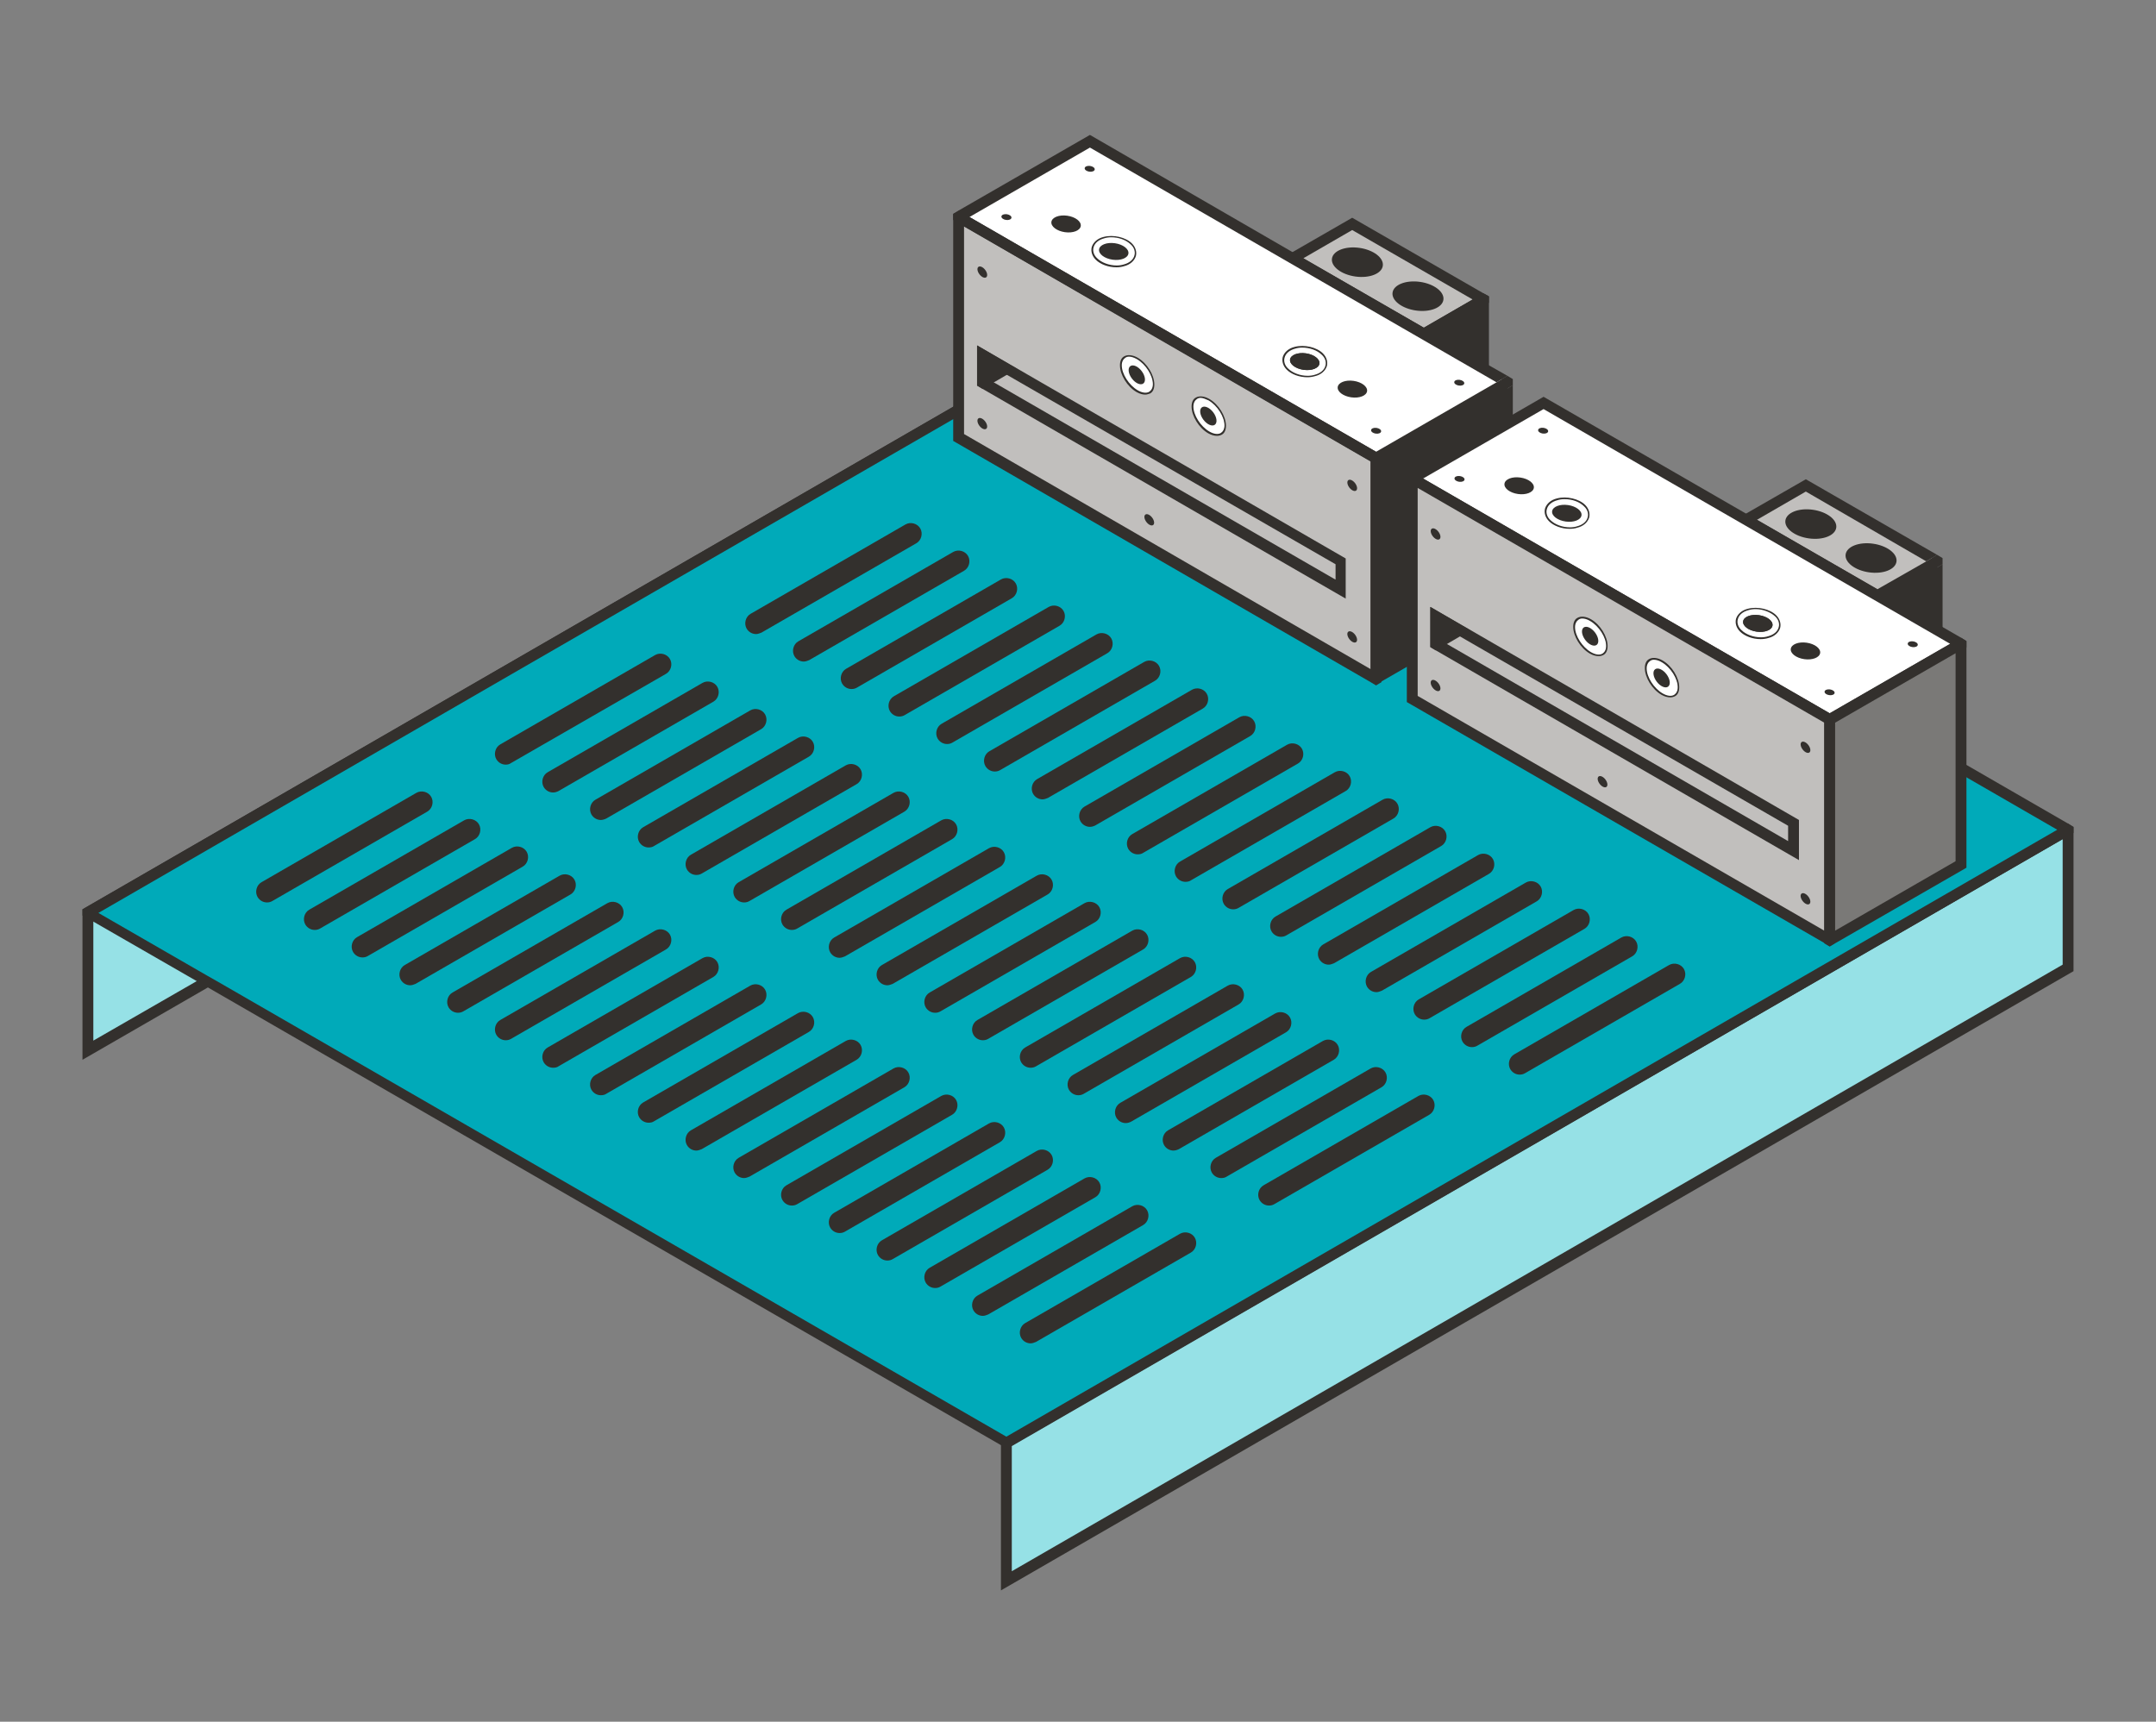
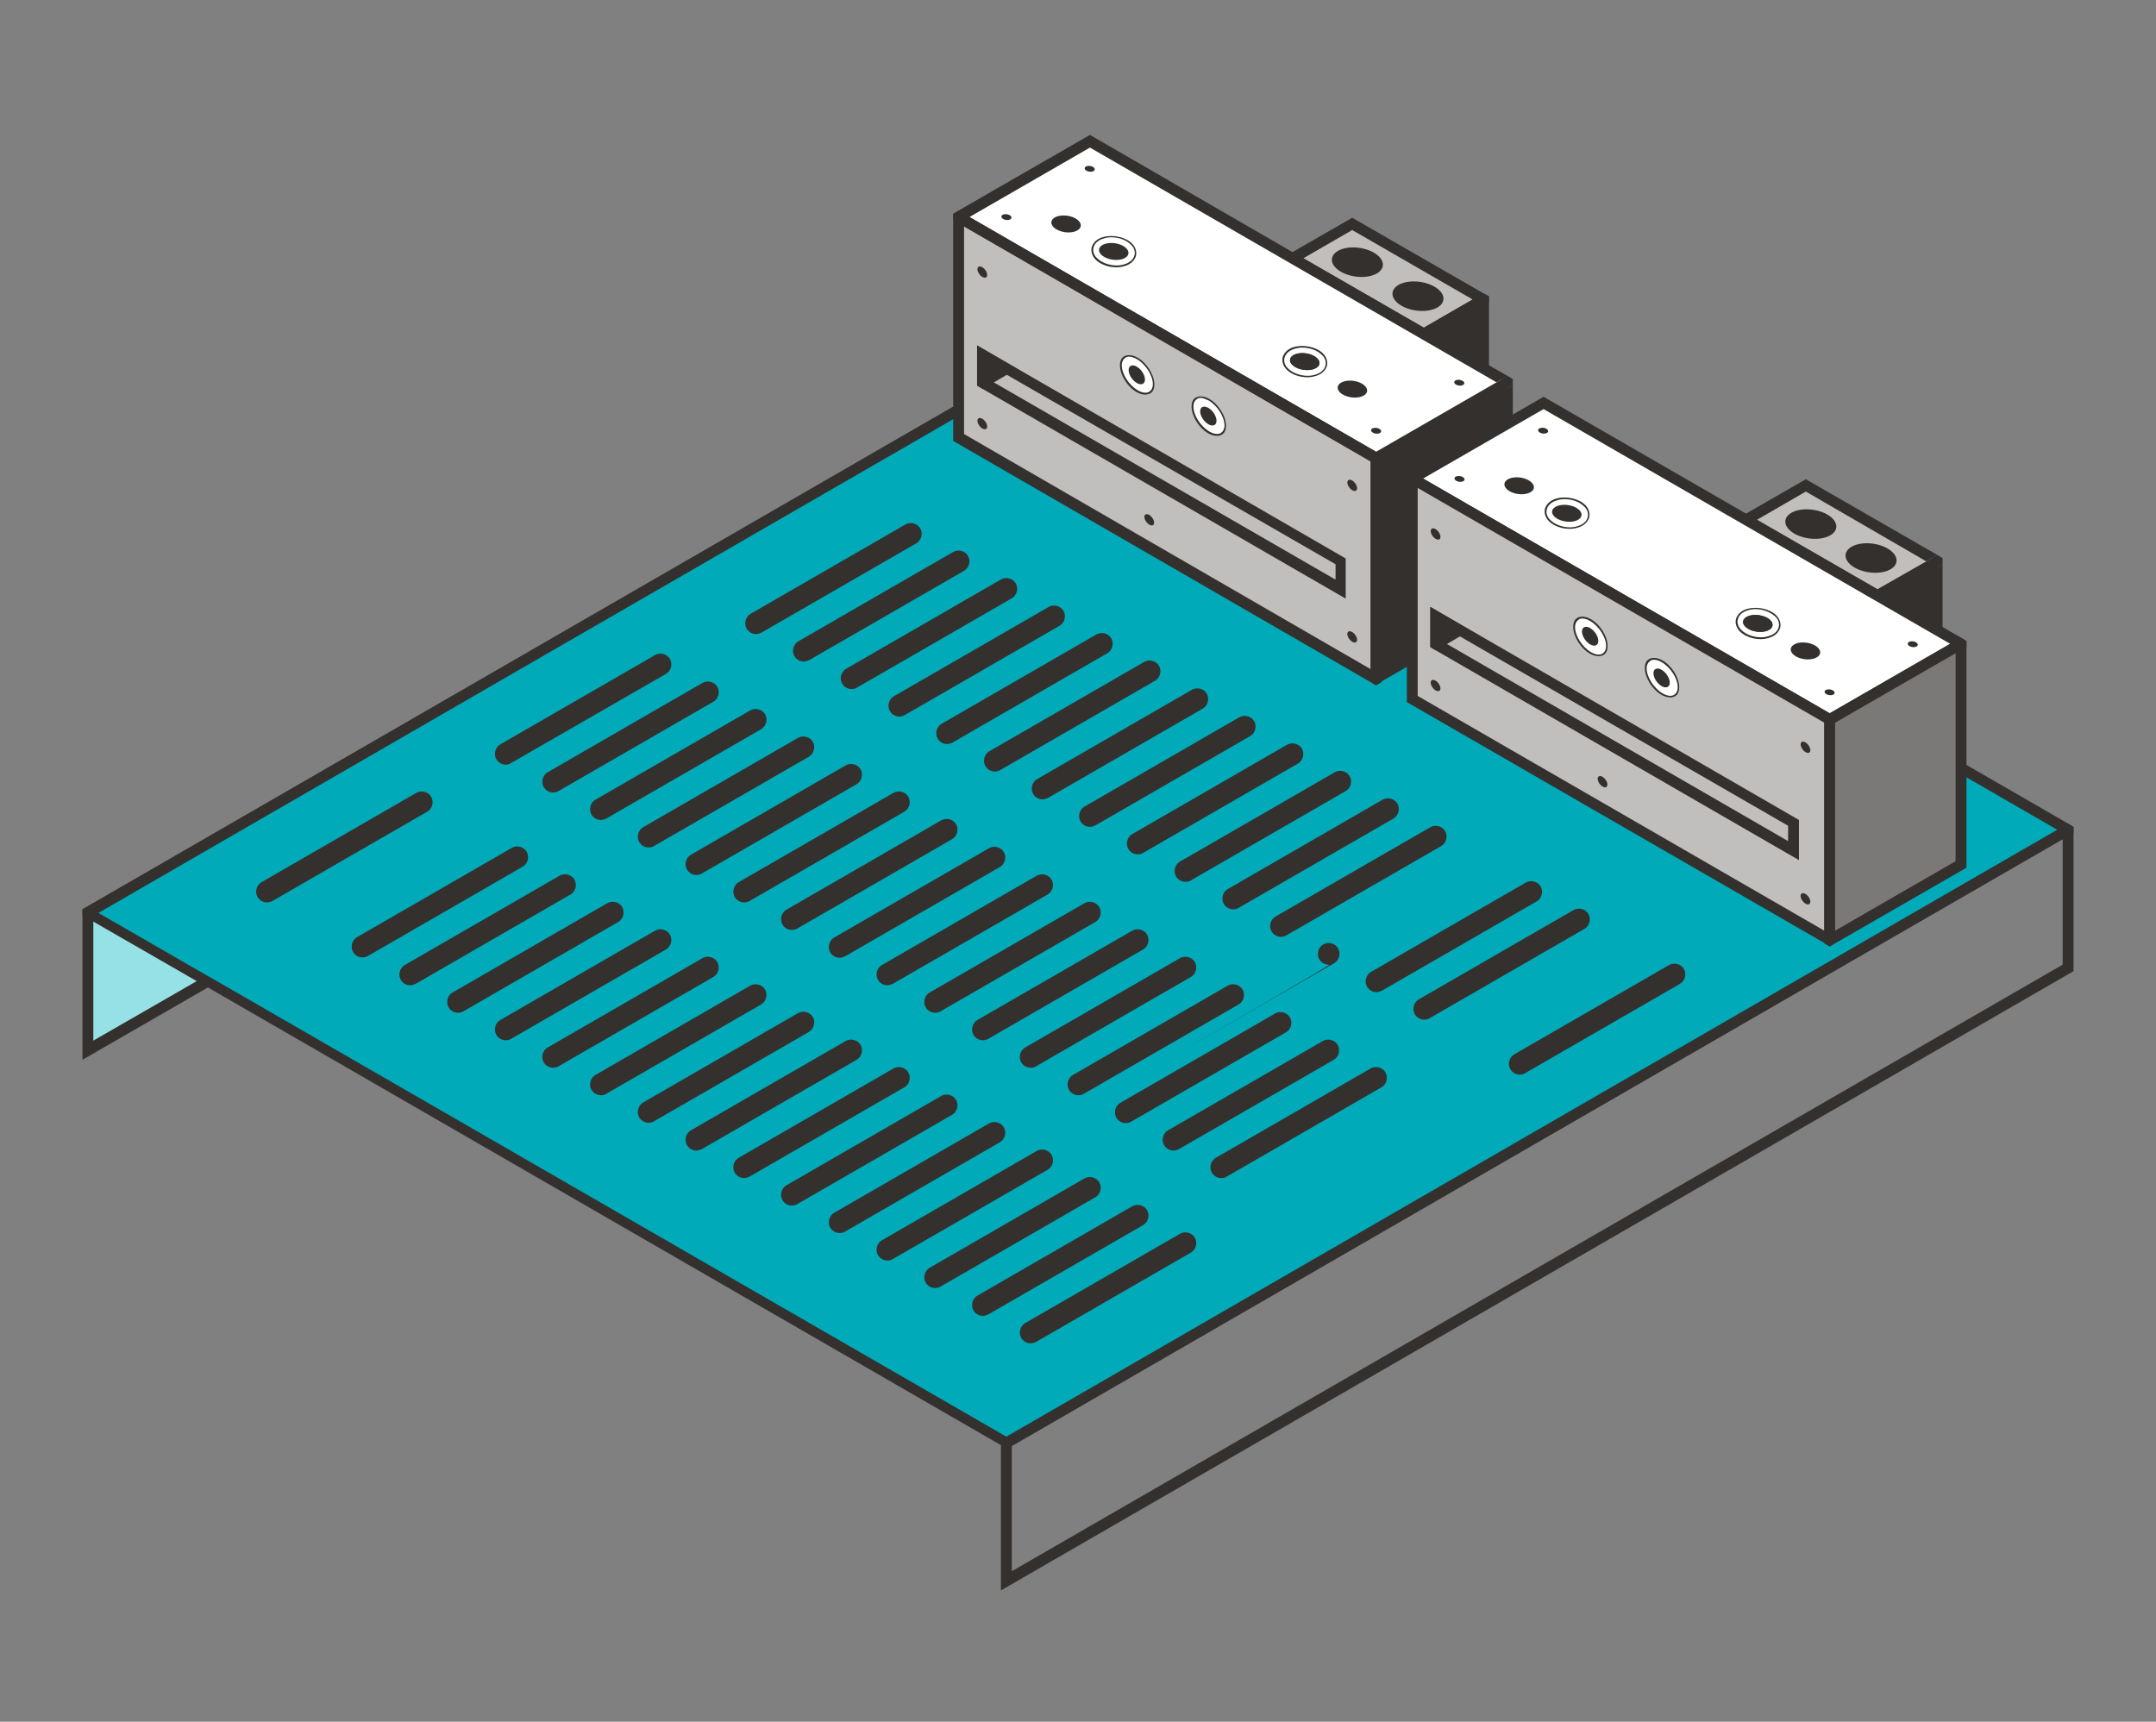
<svg xmlns="http://www.w3.org/2000/svg" version="1.1" id="KSF-600" x="0px" y="0px" width="596px" height="476px" viewBox="0 0 596 476" style="enable-background:new 0 0 596 476;" xml:space="preserve">
  <rect x="0" y="0" width="596" height="476" fill="#808080" stroke="none" />
  <style type="text/css">
	.st0{fill:#C1BFBD;}
	.st1{fill:#33302D;}
	.st2{fill:#FFFFFF;}
	.st3{fill:#00AAB9;}
	.st4{fill:#96E1E6;}
	.st5{fill:#7A7977;}
	.st6{fill:none;}
</style>
  <g>
    <polygon class="st4" points="24.3,290.4 317.8,120.9 317.8,82.8 24.3,252.3  " />
    <path class="st1" d="M317.8,81.1L317.8,81.1l-295,170.3V293l34.5-19.9l3-1.7l259-149.6V80.2L317.8,81.1z M316.3,120l-259,149.6   l-3,1.7l-28.5,16.4v-34.6l1.5-0.9l114.2-66L316.3,85.4V120z" />
  </g>
  <g>
-     <polygon class="st4" points="278.2,437 571.7,267.5 571.7,229.4 278.2,398.9  " />
    <path class="st1" d="M571.7,227.7l-3,1.7L278.2,397.2l-1.5,0.9v41.6l296.5-171.2v-39.8L571.7,227.7z M570.2,266.7L279.7,434.4   v-34.6L570.2,232V266.7z" />
  </g>
  <g>
    <polygon class="st3" points="278.2,398.9 571.7,229.4 317.8,82.8 24.3,252.3  " />
    <path class="st1" d="M571.7,227.7L319.3,82l-1.5-0.9h0l-295,170.3v1.7l3,1.7l28.5,16.4l3,1.7l219.5,126.7l1.5,0.9l1.5-0.9   L570.2,232l3-1.7v-1.7L571.7,227.7z M278.2,397.2l-218-125.8l-3-1.7l-30-17.3l114.2-66L316.3,85.4v0l1.5-0.9l1.5,0.9l249.4,144   L278.2,397.2z" />
  </g>
  <g>
    <g>
      <line class="st3" x1="73.8" y1="246.5" x2="116.6" y2="221.8" />
      <path class="st1" d="M73.8,249.5c-1,0-2-0.5-2.6-1.5c-0.8-1.4-0.3-3.3,1.1-4.1l42.8-24.7c1.4-0.8,3.3-0.3,4.1,1.1    c0.8,1.4,0.3,3.3-1.1,4.1l-42.8,24.7C74.8,249.4,74.3,249.5,73.8,249.5z" />
    </g>
    <g>
      <line class="st3" x1="87" y1="254.1" x2="129.8" y2="229.4" />
-       <path class="st1" d="M87,257.1c-1,0-2-0.5-2.6-1.5c-0.8-1.4-0.3-3.3,1.1-4.1l42.8-24.7c1.4-0.8,3.3-0.3,4.1,1.1    c0.8,1.4,0.3,3.3-1.1,4.1l-42.8,24.7C88,257,87.5,257.1,87,257.1z" />
    </g>
    <g>
      <line class="st3" x1="100.2" y1="261.7" x2="143" y2="237" />
      <path class="st1" d="M100.2,264.7c-1,0-2-0.5-2.6-1.5c-0.8-1.4-0.3-3.3,1.1-4.1l42.8-24.7c1.4-0.8,3.3-0.3,4.1,1.1    c0.8,1.4,0.3,3.3-1.1,4.1l-42.8,24.7C101.2,264.6,100.7,264.7,100.2,264.7z" />
    </g>
    <g>
      <line class="st3" x1="113.4" y1="269.4" x2="156.2" y2="244.6" />
      <path class="st1" d="M113.4,272.4c-1,0-2-0.5-2.6-1.5c-0.8-1.4-0.3-3.3,1.1-4.1l42.8-24.7c1.4-0.8,3.3-0.3,4.1,1.1    c0.8,1.4,0.3,3.3-1.1,4.1L114.9,272C114.4,272.2,113.9,272.4,113.4,272.4z" />
    </g>
    <g>
      <line class="st3" x1="126.6" y1="277" x2="169.4" y2="252.3" />
      <path class="st1" d="M126.6,280c-1,0-2-0.5-2.6-1.5c-0.8-1.4-0.3-3.3,1.1-4.1l42.8-24.7c1.4-0.8,3.3-0.3,4.1,1.1    c0.8,1.4,0.3,3.3-1.1,4.1l-42.8,24.7C127.6,279.9,127.1,280,126.6,280z" />
    </g>
    <g>
      <line class="st3" x1="139.8" y1="284.6" x2="182.6" y2="259.9" />
      <path class="st1" d="M139.8,287.6c-1,0-2-0.5-2.6-1.5c-0.8-1.4-0.3-3.3,1.1-4.1l42.8-24.7c1.4-0.8,3.3-0.3,4.1,1.1    c0.8,1.4,0.3,3.3-1.1,4.1l-42.8,24.7C140.8,287.5,140.3,287.6,139.8,287.6z" />
    </g>
    <g>
      <line class="st3" x1="152.9" y1="292.2" x2="195.8" y2="267.5" />
      <path class="st1" d="M152.9,295.2c-1,0-2-0.5-2.6-1.5c-0.8-1.4-0.3-3.3,1.1-4.1l42.8-24.7c1.4-0.8,3.3-0.3,4.1,1.1    c0.8,1.4,0.3,3.3-1.1,4.1l-42.8,24.7C154,295.1,153.5,295.2,152.9,295.2z" />
    </g>
    <g>
      <line class="st3" x1="166.1" y1="299.8" x2="208.9" y2="275.1" />
      <path class="st1" d="M166.1,302.8c-1,0-2-0.5-2.6-1.5c-0.8-1.4-0.3-3.3,1.1-4.1l42.8-24.7c1.4-0.8,3.3-0.3,4.1,1.1    c0.8,1.4,0.3,3.3-1.1,4.1l-42.8,24.7C167.2,302.7,166.6,302.8,166.1,302.8z" />
    </g>
    <g>
      <line class="st3" x1="179.3" y1="307.4" x2="222.1" y2="282.7" />
      <path class="st1" d="M179.3,310.4c-1,0-2-0.5-2.6-1.5c-0.8-1.4-0.3-3.3,1.1-4.1l42.8-24.7c1.4-0.8,3.3-0.3,4.1,1.1    c0.8,1.4,0.3,3.3-1.1,4.1L180.8,310C180.4,310.3,179.8,310.4,179.3,310.4z" />
    </g>
    <g>
      <line class="st3" x1="192.5" y1="315.1" x2="235.3" y2="290.3" />
      <path class="st1" d="M192.5,318.1c-1,0-2-0.5-2.6-1.5c-0.8-1.4-0.3-3.3,1.1-4.1l42.8-24.7c1.4-0.8,3.3-0.3,4.1,1.1    c0.8,1.4,0.3,3.3-1.1,4.1L194,317.7C193.5,317.9,193,318.1,192.5,318.1z" />
    </g>
    <g>
      <line class="st3" x1="205.7" y1="322.7" x2="248.5" y2="298" />
      <path class="st1" d="M205.7,325.7c-1,0-2-0.5-2.6-1.5c-0.8-1.4-0.3-3.3,1.1-4.1l42.8-24.7c1.4-0.8,3.3-0.3,4.1,1.1    c0.8,1.4,0.3,3.3-1.1,4.1l-42.8,24.7C206.7,325.5,206.2,325.7,205.7,325.7z" />
    </g>
    <g>
      <line class="st3" x1="218.9" y1="330.3" x2="261.7" y2="305.6" />
      <path class="st1" d="M218.9,333.3c-1,0-2-0.5-2.6-1.5c-0.8-1.4-0.3-3.3,1.1-4.1l42.8-24.7c1.4-0.8,3.3-0.3,4.1,1.1    c0.8,1.4,0.3,3.3-1.1,4.1l-42.8,24.7C219.9,333.2,219.4,333.3,218.9,333.3z" />
    </g>
    <g>
      <line class="st3" x1="232.1" y1="337.9" x2="274.9" y2="313.2" />
      <path class="st1" d="M232.1,340.9c-1,0-2-0.5-2.6-1.5c-0.8-1.4-0.3-3.3,1.1-4.1l42.8-24.7c1.4-0.8,3.3-0.3,4.1,1.1    c0.8,1.4,0.3,3.3-1.1,4.1l-42.8,24.7C233.1,340.8,232.6,340.9,232.1,340.9z" />
    </g>
    <g>
      <line class="st3" x1="245.3" y1="345.5" x2="288.1" y2="320.8" />
      <path class="st1" d="M245.3,348.5c-1,0-2-0.5-2.6-1.5c-0.8-1.4-0.3-3.3,1.1-4.1l42.8-24.7c1.4-0.8,3.3-0.3,4.1,1.1    c0.8,1.4,0.3,3.3-1.1,4.1l-42.8,24.7C246.3,348.4,245.8,348.5,245.3,348.5z" />
    </g>
    <g>
      <line class="st3" x1="258.5" y1="353.1" x2="301.3" y2="328.4" />
      <path class="st1" d="M258.5,356.1c-1,0-2-0.5-2.6-1.5c-0.8-1.4-0.3-3.3,1.1-4.1l42.8-24.7c1.4-0.8,3.3-0.3,4.1,1.1    c0.8,1.4,0.3,3.3-1.1,4.1L260,355.7C259.5,356,259,356.1,258.5,356.1z" />
    </g>
    <g>
      <line class="st3" x1="271.7" y1="360.8" x2="314.5" y2="336" />
      <path class="st1" d="M271.7,363.8c-1,0-2-0.5-2.6-1.5c-0.8-1.4-0.3-3.3,1.1-4.1l42.8-24.7c1.4-0.8,3.3-0.3,4.1,1.1    c0.8,1.4,0.3,3.3-1.1,4.1l-42.8,24.7C272.7,363.6,272.2,363.8,271.7,363.8z" />
    </g>
    <g>
      <line class="st3" x1="284.9" y1="368.4" x2="327.7" y2="343.7" />
      <path class="st1" d="M284.9,371.4c-1,0-2-0.5-2.6-1.5c-0.8-1.4-0.3-3.3,1.1-4.1l42.8-24.7c1.4-0.8,3.3-0.3,4.1,1.1    c0.8,1.4,0.3,3.3-1.1,4.1L286.4,371C285.9,371.2,285.4,371.4,284.9,371.4z" />
    </g>
  </g>
  <g>
    <g>
      <line class="st3" x1="139.7" y1="208.4" x2="182.6" y2="183.7" />
      <path class="st1" d="M139.8,211.4c-1,0-2-0.5-2.6-1.5c-0.8-1.4-0.3-3.3,1.1-4.1l42.8-24.7c1.4-0.8,3.3-0.3,4.1,1.1    c0.8,1.4,0.3,3.3-1.1,4.1L141.2,211C140.8,211.3,140.3,211.4,139.8,211.4z" />
    </g>
    <g>
      <line class="st3" x1="152.9" y1="216.1" x2="195.8" y2="191.3" />
      <path class="st1" d="M152.9,219.1c-1,0-2-0.5-2.6-1.5c-0.8-1.4-0.3-3.3,1.1-4.1l42.8-24.7c1.4-0.8,3.3-0.3,4.1,1.1    c0.8,1.4,0.3,3.3-1.1,4.1l-42.8,24.7C154,218.9,153.5,219.1,152.9,219.1z" />
    </g>
    <g>
      <line class="st3" x1="166.1" y1="223.7" x2="208.9" y2="199" />
      <path class="st1" d="M166.1,226.7c-1,0-2-0.5-2.6-1.5c-0.8-1.4-0.3-3.3,1.1-4.1l42.8-24.7c1.4-0.8,3.3-0.3,4.1,1.1    c0.8,1.4,0.3,3.3-1.1,4.1l-42.8,24.7C167.2,226.5,166.6,226.7,166.1,226.7z" />
    </g>
    <g>
      <line class="st3" x1="179.3" y1="231.3" x2="222.1" y2="206.6" />
      <path class="st1" d="M179.3,234.3c-1,0-2-0.5-2.6-1.5c-0.8-1.4-0.3-3.3,1.1-4.1l42.8-24.7c1.4-0.8,3.3-0.3,4.1,1.1    c0.8,1.4,0.3,3.3-1.1,4.1l-42.8,24.7C180.4,234.2,179.8,234.3,179.3,234.3z" />
    </g>
    <g>
      <line class="st3" x1="192.5" y1="238.9" x2="235.3" y2="214.2" />
      <path class="st1" d="M192.5,241.9c-1,0-2-0.5-2.6-1.5c-0.8-1.4-0.3-3.3,1.1-4.1l42.8-24.7c1.4-0.8,3.3-0.3,4.1,1.1    c0.8,1.4,0.3,3.3-1.1,4.1L194,241.5C193.5,241.8,193,241.9,192.5,241.9z" />
    </g>
    <g>
      <line class="st3" x1="205.7" y1="246.5" x2="248.5" y2="221.8" />
      <path class="st1" d="M205.7,249.5c-1,0-2-0.5-2.6-1.5c-0.8-1.4-0.3-3.3,1.1-4.1l42.8-24.7c1.4-0.8,3.3-0.3,4.1,1.1    c0.8,1.4,0.3,3.3-1.1,4.1l-42.8,24.7C206.7,249.4,206.2,249.5,205.7,249.5z" />
    </g>
    <g>
      <line class="st3" x1="218.9" y1="254.1" x2="261.7" y2="229.4" />
      <path class="st1" d="M218.9,257.1c-1,0-2-0.5-2.6-1.5c-0.8-1.4-0.3-3.3,1.1-4.1l42.8-24.7c1.4-0.8,3.3-0.3,4.1,1.1    c0.8,1.4,0.3,3.3-1.1,4.1l-42.8,24.7C219.9,257,219.4,257.1,218.9,257.1z" />
    </g>
    <g>
      <line class="st3" x1="232.1" y1="261.8" x2="274.9" y2="237" />
      <path class="st1" d="M232.1,264.8c-1,0-2-0.5-2.6-1.5c-0.8-1.4-0.3-3.3,1.1-4.1l42.8-24.7c1.4-0.8,3.3-0.3,4.1,1.1    c0.8,1.4,0.3,3.3-1.1,4.1l-42.8,24.7C233.1,264.6,232.6,264.8,232.1,264.8z" />
    </g>
    <g>
      <line class="st3" x1="245.3" y1="269.4" x2="288.1" y2="244.7" />
      <path class="st1" d="M245.3,272.4c-1,0-2-0.5-2.6-1.5c-0.8-1.4-0.3-3.3,1.1-4.1l42.8-24.7c1.4-0.8,3.3-0.3,4.1,1.1    c0.8,1.4,0.3,3.3-1.1,4.1L246.8,272C246.3,272.2,245.8,272.4,245.3,272.4z" />
    </g>
    <g>
      <line class="st3" x1="258.5" y1="277" x2="301.3" y2="252.3" />
      <path class="st1" d="M258.5,280c-1,0-2-0.5-2.6-1.5c-0.8-1.4-0.3-3.3,1.1-4.1l42.8-24.7c1.4-0.8,3.3-0.3,4.1,1.1    c0.8,1.4,0.3,3.3-1.1,4.1L260,279.6C259.5,279.9,259,280,258.5,280z" />
    </g>
    <g>
      <line class="st3" x1="271.7" y1="284.6" x2="314.5" y2="259.9" />
      <path class="st1" d="M271.7,287.6c-1,0-2-0.5-2.6-1.5c-0.8-1.4-0.3-3.3,1.1-4.1l42.8-24.7c1.4-0.8,3.3-0.3,4.1,1.1    c0.8,1.4,0.3,3.3-1.1,4.1l-42.8,24.7C272.7,287.5,272.2,287.6,271.7,287.6z" />
    </g>
    <g>
      <line class="st3" x1="284.9" y1="292.2" x2="327.7" y2="267.5" />
      <path class="st1" d="M284.9,295.2c-1,0-2-0.5-2.6-1.5c-0.8-1.4-0.3-3.3,1.1-4.1l42.8-24.7c1.4-0.8,3.3-0.3,4.1,1.1    c0.8,1.4,0.3,3.3-1.1,4.1l-42.8,24.7C285.9,295.1,285.4,295.2,284.9,295.2z" />
    </g>
    <g>
      <line class="st3" x1="298.1" y1="299.8" x2="340.9" y2="275.1" />
      <path class="st1" d="M298.1,302.8c-1,0-2-0.5-2.6-1.5c-0.8-1.4-0.3-3.3,1.1-4.1l42.8-24.7c1.4-0.8,3.3-0.3,4.1,1.1    c0.8,1.4,0.3,3.3-1.1,4.1l-42.8,24.7C299.1,302.7,298.6,302.8,298.1,302.8z" />
    </g>
    <g>
      <line class="st3" x1="311.2" y1="307.5" x2="354.1" y2="282.7" />
      <path class="st1" d="M311.2,310.5c-1,0-2-0.5-2.6-1.5c-0.8-1.4-0.3-3.3,1.1-4.1l42.8-24.7c1.4-0.8,3.3-0.3,4.1,1.1    c0.8,1.4,0.3,3.3-1.1,4.1l-42.8,24.7C312.3,310.3,311.8,310.5,311.2,310.5z" />
    </g>
    <g>
      <line class="st3" x1="324.4" y1="315.1" x2="367.2" y2="290.4" />
      <path class="st1" d="M324.4,318.1c-1,0-2-0.5-2.6-1.5c-0.8-1.4-0.3-3.3,1.1-4.1l42.8-24.7c1.4-0.8,3.3-0.3,4.1,1.1    c0.8,1.4,0.3,3.3-1.1,4.1l-42.8,24.7C325.5,317.9,324.9,318.1,324.4,318.1z" />
    </g>
    <g>
-       <line class="st3" x1="337.6" y1="322.7" x2="380.4" y2="298" />
      <path class="st1" d="M337.6,325.7c-1,0-2-0.5-2.6-1.5c-0.8-1.4-0.3-3.3,1.1-4.1l42.8-24.7c1.4-0.8,3.3-0.3,4.1,1.1    c0.8,1.4,0.3,3.3-1.1,4.1l-42.8,24.7C338.7,325.6,338.1,325.7,337.6,325.7z" />
    </g>
    <g>
      <line class="st3" x1="350.8" y1="330.3" x2="393.6" y2="305.6" />
-       <path class="st1" d="M350.8,333.3c-1,0-2-0.5-2.6-1.5c-0.8-1.4-0.3-3.3,1.1-4.1l42.8-24.7c1.4-0.8,3.3-0.3,4.1,1.1    c0.8,1.4,0.3,3.3-1.1,4.1l-42.8,24.7C351.8,333.2,351.3,333.3,350.8,333.3z" />
    </g>
  </g>
  <g>
    <g>
      <line class="st3" x1="209" y1="172.3" x2="251.8" y2="147.5" />
      <path class="st1" d="M209,175.3c-1,0-2-0.5-2.6-1.5c-0.8-1.4-0.3-3.3,1.1-4.1l42.8-24.7c1.4-0.8,3.3-0.3,4.1,1.1    c0.8,1.4,0.3,3.3-1.1,4.1l-42.8,24.7C210,175.1,209.5,175.3,209,175.3z" />
    </g>
    <g>
      <line class="st3" x1="222.2" y1="179.9" x2="265" y2="155.2" />
      <path class="st1" d="M222.2,182.9c-1,0-2-0.5-2.6-1.5c-0.8-1.4-0.3-3.3,1.1-4.1l42.8-24.7c1.4-0.8,3.3-0.3,4.1,1.1    c0.8,1.4,0.3,3.3-1.1,4.1l-42.8,24.7C223.2,182.7,222.7,182.9,222.2,182.9z" />
    </g>
    <g>
      <line class="st3" x1="235.4" y1="187.5" x2="278.2" y2="162.8" />
      <path class="st1" d="M235.4,190.5c-1,0-2-0.5-2.6-1.5c-0.8-1.4-0.3-3.3,1.1-4.1l42.8-24.7c1.4-0.8,3.3-0.3,4.1,1.1    c0.8,1.4,0.3,3.3-1.1,4.1l-42.8,24.7C236.4,190.4,235.9,190.5,235.4,190.5z" />
    </g>
    <g>
      <line class="st3" x1="248.6" y1="195.1" x2="291.4" y2="170.4" />
      <path class="st1" d="M248.6,198.1c-1,0-2-0.5-2.6-1.5c-0.8-1.4-0.3-3.3,1.1-4.1l42.8-24.7c1.4-0.8,3.3-0.3,4.1,1.1    c0.8,1.4,0.3,3.3-1.1,4.1l-42.8,24.7C249.6,198,249.1,198.1,248.6,198.1z" />
    </g>
    <g>
      <line class="st3" x1="261.8" y1="202.7" x2="304.6" y2="178" />
      <path class="st1" d="M261.8,205.7c-1,0-2-0.5-2.6-1.5c-0.8-1.4-0.3-3.3,1.1-4.1l42.8-24.7c1.4-0.8,3.3-0.3,4.1,1.1    c0.8,1.4,0.3,3.3-1.1,4.1l-42.8,24.7C262.8,205.6,262.3,205.7,261.8,205.7z" />
    </g>
    <g>
      <line class="st3" x1="275" y1="210.3" x2="317.8" y2="185.6" />
      <path class="st1" d="M275,213.3c-1,0-2-0.5-2.6-1.5c-0.8-1.4-0.3-3.3,1.1-4.1l42.8-24.7c1.4-0.8,3.3-0.3,4.1,1.1    c0.8,1.4,0.3,3.3-1.1,4.1l-42.8,24.7C276,213.2,275.5,213.3,275,213.3z" />
    </g>
    <g>
      <line class="st3" x1="288.2" y1="218" x2="331" y2="193.2" />
      <path class="st1" d="M288.2,221c-1,0-2-0.5-2.6-1.5c-0.8-1.4-0.3-3.3,1.1-4.1l42.8-24.7c1.4-0.8,3.3-0.3,4.1,1.1    c0.8,1.4,0.3,3.3-1.1,4.1l-42.8,24.7C289.2,220.8,288.7,221,288.2,221z" />
    </g>
    <g>
      <line class="st3" x1="301.3" y1="225.6" x2="344.2" y2="200.9" />
      <path class="st1" d="M301.3,228.6c-1,0-2-0.5-2.6-1.5c-0.8-1.4-0.3-3.3,1.1-4.1l42.8-24.7c1.4-0.8,3.3-0.3,4.1,1.1    c0.8,1.4,0.3,3.3-1.1,4.1l-42.8,24.7C302.4,228.4,301.9,228.6,301.3,228.6z" />
    </g>
    <g>
      <line class="st3" x1="314.5" y1="233.2" x2="357.3" y2="208.5" />
      <path class="st1" d="M314.5,236.2c-1,0-2-0.5-2.6-1.5c-0.8-1.4-0.3-3.3,1.1-4.1l42.8-24.7c1.4-0.8,3.3-0.3,4.1,1.1    c0.8,1.4,0.3,3.3-1.1,4.1L316,235.8C315.6,236.1,315,236.2,314.5,236.2z" />
    </g>
    <g>
      <line class="st3" x1="327.7" y1="240.8" x2="370.5" y2="216.1" />
      <path class="st1" d="M327.7,243.8c-1,0-2-0.5-2.6-1.5c-0.8-1.4-0.3-3.3,1.1-4.1l42.8-24.7c1.4-0.8,3.3-0.3,4.1,1.1    c0.8,1.4,0.3,3.3-1.1,4.1l-42.8,24.7C328.8,243.7,328.2,243.8,327.7,243.8z" />
    </g>
    <g>
      <line class="st3" x1="340.9" y1="248.4" x2="383.7" y2="223.7" />
      <path class="st1" d="M340.9,251.4c-1,0-2-0.5-2.6-1.5c-0.8-1.4-0.3-3.3,1.1-4.1l42.8-24.7c1.4-0.8,3.3-0.3,4.1,1.1    c0.8,1.4,0.3,3.3-1.1,4.1L342.4,251C341.9,251.3,341.4,251.4,340.9,251.4z" />
    </g>
    <g>
      <line class="st3" x1="354.1" y1="256" x2="396.9" y2="231.3" />
      <path class="st1" d="M354.1,259c-1,0-2-0.5-2.6-1.5c-0.8-1.4-0.3-3.3,1.1-4.1l42.8-24.7c1.4-0.8,3.3-0.3,4.1,1.1    c0.8,1.4,0.3,3.3-1.1,4.1l-42.8,24.7C355.1,258.9,354.6,259,354.1,259z" />
    </g>
    <g>
      <line class="st3" x1="367.3" y1="263.7" x2="410.1" y2="238.9" />
-       <path class="st1" d="M367.3,266.7c-1,0-2-0.5-2.6-1.5c-0.8-1.4-0.3-3.3,1.1-4.1l42.8-24.7c1.4-0.8,3.3-0.3,4.1,1.1    c0.8,1.4,0.3,3.3-1.1,4.1l-42.8,24.7C368.3,266.5,367.8,266.7,367.3,266.7z" />
+       <path class="st1" d="M367.3,266.7c-1,0-2-0.5-2.6-1.5c-0.8-1.4-0.3-3.3,1.1-4.1c1.4-0.8,3.3-0.3,4.1,1.1    c0.8,1.4,0.3,3.3-1.1,4.1l-42.8,24.7C368.3,266.5,367.8,266.7,367.3,266.7z" />
    </g>
    <g>
      <line class="st3" x1="380.5" y1="271.3" x2="423.3" y2="246.6" />
      <path class="st1" d="M380.5,274.3c-1,0-2-0.5-2.6-1.5c-0.8-1.4-0.3-3.3,1.1-4.1l42.8-24.7c1.4-0.8,3.3-0.3,4.1,1.1    c0.8,1.4,0.3,3.3-1.1,4.1L382,273.9C381.5,274.1,381,274.3,380.5,274.3z" />
    </g>
    <g>
      <line class="st3" x1="393.7" y1="278.9" x2="436.5" y2="254.2" />
      <path class="st1" d="M393.7,281.9c-1,0-2-0.5-2.6-1.5c-0.8-1.4-0.3-3.3,1.1-4.1l42.8-24.7c1.4-0.8,3.3-0.3,4.1,1.1    c0.8,1.4,0.3,3.3-1.1,4.1l-42.8,24.7C394.7,281.8,394.2,281.9,393.7,281.9z" />
    </g>
    <g>
      <line class="st3" x1="406.9" y1="286.5" x2="449.7" y2="261.8" />
-       <path class="st1" d="M406.9,289.5c-1,0-2-0.5-2.6-1.5c-0.8-1.4-0.3-3.3,1.1-4.1l42.8-24.7c1.4-0.8,3.3-0.3,4.1,1.1    c0.8,1.4,0.3,3.3-1.1,4.1l-42.8,24.7C407.9,289.4,407.4,289.5,406.9,289.5z" />
    </g>
    <g>
      <line class="st3" x1="420.1" y1="294.1" x2="462.9" y2="269.4" />
      <path class="st1" d="M420.1,297.1c-1,0-2-0.5-2.6-1.5c-0.8-1.4-0.3-3.3,1.1-4.1l42.8-24.7c1.4-0.8,3.3-0.3,4.1,1.1    c0.8,1.4,0.3,3.3-1.1,4.1l-42.8,24.7C421.1,297,420.6,297.1,420.1,297.1z" />
    </g>
  </g>
  <g>
    <g>
      <g>
        <g>
          <polygon class="st0" points="357.4,71.4 373.9,61.9 410.1,82.8 393.6,92.3     " />
          <path class="st1" d="M410.1,81.1l-36.3-20.9l-16.5,9.5l-3,1.7l36.3,20.9l3,1.7l3-1.7l0,0l12-6.9l3-1.7v-1.7L410.1,81.1z       M393.6,90.6l-33.3-19.2l13.5-7.8l33.3,19.2L393.6,90.6z" />
        </g>
        <g>
          <polygon class="st1" points="410.1,101.8 410.1,82.8 393.6,92.3     " />
          <path class="st1" d="M410.1,81.1l-3,1.7l-13.5,7.8l0,0l-3,1.7l3,1.7l18,10.4V81.9L410.1,81.1z M408.6,99.2l-12-6.9l12-6.9V99.2z      " />
        </g>
        <polygon class="st2" points="265,60 301.3,39 416.7,105.7 380.4,126.6    " />
        <g>
          <polygon class="st0" points="265,60 265,120.9 380.4,187.5 380.4,126.6     " />
          <path class="st1" d="M380.4,124.9L268,60l-3-1.7l-1.5,0.9v62.7l115.4,66.7l1.5,0.9l1.5-0.9v-62.7L380.4,124.9z M378.9,185      L266.5,120V62.6l48.9,28.3l63.5,36.7V185z" />
        </g>
        <g>
          <polygon class="st1" points="416.7,105.7 416.7,166.6 380.4,187.5 380.4,126.6     " />
          <g>
            <polygon class="st6" points="268,60 380.4,124.9 413.7,105.7 301.3,40.8      " />
            <polygon class="st6" points="415.2,165.7 415.2,108.3 381.9,127.5 381.9,185      " />
            <polygon class="st1" points="301.3,40.8 268,60 380.4,124.9 378.9,125.7 378.9,127.5 315.5,90.8 266.5,62.6 266.5,62.6        263.5,60.8 263.5,59.1 265,58.2 301.3,37.3 357.3,69.7 393.6,90.6 396.6,92.3 411.6,101 416.7,103.9 413.7,105.7      " />
            <polygon class="st1" points="418.2,106.5 418.2,167.5 381.9,188.4 380.4,189.3 378.9,188.4 378.9,127.5 380.4,128.3        381.9,127.5 381.9,185 415.2,165.7 415.2,108.3      " />
            <polygon class="st1" points="416.7,103.9 413.7,105.7 380.4,124.9 378.9,125.7 378.9,127.5 380.4,128.3 381.9,127.5        415.2,108.3 418.2,106.5 418.2,104.8      " />
          </g>
        </g>
        <g>
          <ellipse transform="matrix(0.14 -0.99 0.99 0.14 179.87 327.037)" class="st1" cx="278.2" cy="60" rx="0.8" ry="1.4" />
        </g>
        <g>
          <ellipse transform="matrix(0.14 -0.99 0.99 0.14 212.92 338.433)" class="st1" cx="301.3" cy="46.6" rx="0.8" ry="1.4" />
        </g>
        <g>
          <ellipse transform="matrix(0.14 -0.99 0.99 0.14 209.344 479.027)" class="st1" cx="380.4" cy="119" rx="0.8" ry="1.4" />
        </g>
        <g>
          <ellipse transform="matrix(0.14 -0.99 0.99 0.14 242.277 490.374)" class="st1" cx="403.4" cy="105.7" rx="0.8" ry="1.4" />
        </g>
        <g>
          <ellipse transform="matrix(0.14 -0.99 0.99 0.14 192.165 345.002)" class="st1" cx="294.7" cy="61.9" rx="2.3" ry="4.1" />
        </g>
        <g>
          <ellipse transform="matrix(0.14 -0.99 0.99 0.14 214.984 462.672)" class="st1" cx="373.9" cy="107.6" rx="2.3" ry="4.1" />
        </g>
        <g>
          <ellipse transform="matrix(0.14 -0.99 0.99 0.14 195.968 364.613)" class="st1" cx="307.9" cy="69.5" rx="2.3" ry="4.1" />
        </g>
        <g>
          <ellipse transform="matrix(0.14 -0.99 0.99 0.14 251.014 433.9)" class="st1" cx="375.3" cy="72.4" rx="4" ry="7.1" />
        </g>
        <g>
          <ellipse transform="matrix(0.14 -0.99 0.99 0.14 256.022 458.502)" class="st1" cx="392" cy="81.9" rx="4" ry="7.1" />
        </g>
        <g>
          <ellipse transform="matrix(0.14 -0.99 0.99 0.14 211.18 443.06)" class="st1" cx="360.7" cy="100" rx="2.3" ry="4.1" />
        </g>
        <g>
          <ellipse transform="matrix(0.14 -0.99 0.99 0.14 211.18 443.06)" class="st1" cx="360.7" cy="100" rx="2.3" ry="4.1" />
        </g>
        <g>
          <g>
            <path class="st1" d="M308.6,73.9c-2.2,0-4.4-0.8-5.7-2.1c-1-1-1.4-2.3-1.1-3.5c0.4-1.3,1.6-2.4,3.3-2.8       c2.7-0.7,6.1,0.1,7.8,1.8c1,1,1.4,2.3,1.1,3.5c-0.4,1.3-1.6,2.4-3.3,2.8C310.1,73.8,309.3,73.9,308.6,73.9z M307.2,65.6       c-0.7,0-1.4,0.1-2,0.3c-1.5,0.4-2.6,1.3-2.9,2.5c-0.3,1,0.1,2.2,1,3c1.2,1.2,3.3,2,5.4,2c0.7,0,1.4-0.1,2-0.3       c1.5-0.4,2.6-1.3,2.9-2.5c0.3-1-0.1-2.2-1-3C311.3,66.3,309.2,65.6,307.2,65.6z" />
          </g>
        </g>
        <g>
          <g>
            <path class="st1" d="M361.4,104.3c-2.2,0-4.4-0.8-5.7-2.1c-1-1-1.4-2.3-1.1-3.5c0.4-1.3,1.6-2.4,3.3-2.8       c2.7-0.7,6.1,0.1,7.8,1.8c1,1,1.4,2.3,1.1,3.5c-0.4,1.3-1.6,2.4-3.3,2.8C362.8,104.2,362.1,104.3,361.4,104.3L361.4,104.3       C361.4,104.3,361.4,104.3,361.4,104.3z M360,96.1c-0.7,0-1.4,0.1-2,0.3c-1.5,0.4-2.6,1.3-2.9,2.5c-0.3,1,0.1,2.2,1,3       c1.2,1.2,3.3,2,5.4,2c0,0,0,0,0,0l0,0c0.7,0,1.4-0.1,2-0.3c1.5-0.4,2.6-1.3,2.9-2.5c0.3-1-0.1-2.2-1-3       C364.1,96.8,362,96.1,360,96.1z" />
          </g>
        </g>
        <g>
          <g>
            <ellipse transform="matrix(0.799 -0.601 0.601 0.799 0.865 209.748)" class="st2" cx="314.3" cy="103.6" rx="3.4" ry="6" />
            <path class="st1" d="M316.6,109.1c-0.7,0-1.5-0.2-2.4-0.7c-2.6-1.5-4.6-4.8-4.6-7.4c0-1.2,0.4-2.1,1.2-2.5       c0.9-0.5,2.3-0.4,3.7,0.4c2.6,1.5,4.6,4.8,4.6,7.4c0,1.2-0.4,2.1-1.2,2.5C317.5,108.9,317.1,109.1,316.6,109.1z M312.1,98.6       c-0.4,0-0.7,0.1-1,0.3c-0.6,0.4-1,1.1-1,2.1c0,2.4,2,5.5,4.4,6.9c1.2,0.7,2.4,0.9,3.2,0.4c0.6-0.4,1-1.1,1-2.1       c0-2.4-2-5.5-4.4-6.9C313.4,98.8,312.7,98.6,312.1,98.6z" />
          </g>
        </g>
        <g>
          <g>
            <ellipse transform="matrix(0.799 -0.601 0.601 0.799 -2.029 223.937)" class="st2" cx="334.1" cy="115" rx="3.4" ry="6" />
            <path class="st1" d="M336.4,120.5c-0.7,0-1.5-0.2-2.4-0.7c-2.6-1.5-4.6-4.8-4.6-7.4c0-1.2,0.4-2.1,1.2-2.5       c0.9-0.5,2.3-0.4,3.7,0.4c2.6,1.5,4.6,4.8,4.6,7.4c0,1.2-0.4,2.1-1.2,2.5C337.3,120.4,336.9,120.5,336.4,120.5z M331.9,110       c-0.4,0-0.7,0.1-1,0.3c-0.6,0.4-1,1.1-1,2.1c0,2.4,2,5.5,4.4,6.9c1.2,0.7,2.4,0.9,3.2,0.4c0.6-0.4,1-1.1,1-2.1       c0-2.4-2-5.5-4.4-6.9C333.2,110.3,332.5,110,331.9,110z" />
          </g>
        </g>
        <ellipse transform="matrix(0.799 -0.601 0.601 0.799 0.865 209.748)" class="st1" cx="314.3" cy="103.6" rx="1.7" ry="3" />
        <ellipse transform="matrix(0.799 -0.601 0.601 0.799 -2.029 223.937)" class="st1" cx="334.1" cy="115" rx="1.7" ry="3" />
        <g>
          <polygon class="st0" points="271.6,98 271.6,105.7 370.6,162.8 370.6,155.2     " />
          <path class="st1" d="M281.2,101.9l-11.1-6.4v11.1l1.5,0.9l100.4,58v-11.1L281.2,101.9z M369.1,160.2l-94.4-54.5l-1.5-0.9v-4.1      l2.1,1.2l3,1.7l90.9,52.4V160.2z" />
        </g>
        <g>
          <polygon class="st1" points="271.6,98 271.6,105.7 278.2,101.9     " />
          <path class="st1" d="M270.1,95.5v11.1l1.5,0.9l3-1.7l3.6-2.1l3-1.7L270.1,95.5z M273.1,103.1v-2.4l2.1,1.2L273.1,103.1z" />
        </g>
      </g>
      <ellipse transform="matrix(0.799 -0.601 0.601 0.799 9.345 178.371)" class="st1" cx="271.6" cy="75.2" rx="1" ry="1.8" />
      <ellipse transform="matrix(0.799 -0.601 0.601 0.799 -5.595 251.678)" class="st1" cx="373.9" cy="134.2" rx="1" ry="1.8" />
      <ellipse transform="matrix(0.799 -0.601 0.601 0.799 -15.841 186.786)" class="st1" cx="271.6" cy="117.1" rx="1" ry="1.8" />
      <ellipse transform="matrix(0.799 -0.601 0.601 0.799 -30.782 260.093)" class="st1" cx="373.9" cy="176.1" rx="1" ry="1.8" />
      <ellipse transform="matrix(0.799 -0.601 0.601 0.799 -22.586 219.891)" class="st1" cx="317.8" cy="143.7" rx="1" ry="1.8" />
    </g>
    <g>
      <g>
        <polygon class="st0" points="482.7,143.7 499.2,134.2 535.5,155.2 519,164.7    " />
        <g>
          <polygon class="st1" points="535.5,174.2 535.5,155.2 519,164.7     " />
          <g>
            <polygon class="st6" points="485.7,143.7 519,162.9 532.5,155.2 499.2,135.9      " />
            <polygon class="st6" points="534,171.6 534,157.8 522,164.7      " />
            <polygon class="st1" points="485.7,143.7 499.2,135.9 532.5,155.2 535.5,153.4 499.2,132.5 479.7,143.7 516,164.7 519,162.9             " />
            <path class="st1" d="M519,166.4l-3-1.7v0l21,12.1V156L519,166.4z M534,171.6l-12-6.9l12-6.9V171.6z" />
            <rect x="517.9" y="159" transform="matrix(0.866 -0.5 0.5 0.866 -9.093 284.164)" class="st1" width="15.6" height="0" />
            <polygon class="st1" points="537,156 537,154.3 535.5,153.4 532.5,155.2 532.5,155.2 519,162.9 519,162.9 516,164.7 519,166.4             " />
          </g>
        </g>
        <g>
          <polygon class="st2" points="390.3,132.3 426.6,111.4 542.1,178 505.8,199     " />
          <path class="st1" d="M542.1,176.3l-115.4-66.6l-39.3,22.7l116.9,67.5l1.5,0.9l1.5-0.9l33.3-19.2l3-1.7v-1.7L542.1,176.3z       M505.8,197.2l-112.4-64.9l33.3-19.2L539.1,178L505.8,197.2z" />
        </g>
        <g>
          <polygon class="st0" points="390.3,132.3 390.3,193.3 505.8,259.9 505.8,199     " />
          <path class="st1" d="M505.8,197.2l-116.9-67.5v64.4l115.4,66.6l1.5,0.9l1.5-0.9v-62.7L505.8,197.2z M504.3,257.3l-112.4-64.9      v-57.5l112.4,64.9V257.3z" />
        </g>
        <g>
          <polygon class="st5" points="542.1,178 542.1,239 505.8,259.9 505.8,199     " />
          <path class="st1" d="M542.1,176.3l-3,1.7l-33.3,19.2l-1.5,0.9v62.7l1.5,0.9l1.5-0.9l36.3-20.9v-62.7L542.1,176.3z M540.6,238.1      l-33.3,19.2v-57.5l33.3-19.2V238.1z" />
        </g>
        <g>
          <ellipse transform="matrix(0.14 -0.99 0.99 0.14 215.999 513.35)" class="st1" cx="403.5" cy="132.3" rx="0.8" ry="1.4" />
        </g>
        <g>
          <ellipse transform="matrix(0.14 -0.99 0.99 0.14 249.049 524.746)" class="st1" cx="426.6" cy="119" rx="0.8" ry="1.4" />
        </g>
        <g>
          <ellipse transform="matrix(0.14 -0.99 0.99 0.14 245.473 665.34)" class="st1" cx="505.8" cy="191.4" rx="0.8" ry="1.4" />
        </g>
        <g>
          <ellipse transform="matrix(0.14 -0.99 0.99 0.14 278.407 676.687)" class="st1" cx="528.8" cy="178.1" rx="0.8" ry="1.4" />
        </g>
        <g>
          <ellipse transform="matrix(0.14 -0.99 0.99 0.14 228.294 531.315)" class="st1" cx="420" cy="134.2" rx="2.3" ry="4.1" />
        </g>
        <g>
          <ellipse transform="matrix(0.14 -0.99 0.99 0.14 251.113 648.985)" class="st1" cx="499.2" cy="179.9" rx="2.3" ry="4.1" />
        </g>
        <g>
          <ellipse transform="matrix(0.14 -0.99 0.99 0.14 232.097 550.926)" class="st1" cx="433.2" cy="141.8" rx="2.3" ry="4.1" />
        </g>
        <g>
          <ellipse transform="matrix(0.14 -0.99 0.99 0.14 287.143 620.213)" class="st1" cx="500.6" cy="144.8" rx="4" ry="7.1" />
        </g>
        <g>
          <ellipse transform="matrix(0.14 -0.99 0.99 0.14 292.151 644.815)" class="st1" cx="517.3" cy="154.2" rx="4" ry="7.1" />
        </g>
        <g>
          <ellipse transform="matrix(0.14 -0.99 0.99 0.14 247.31 629.373)" class="st1" cx="486" cy="172.3" rx="2.3" ry="4.1" />
        </g>
        <g>
          <ellipse transform="matrix(0.14 -0.99 0.99 0.14 247.31 629.373)" class="st1" cx="486" cy="172.3" rx="2.3" ry="4.1" />
        </g>
        <g>
          <g>
            <path class="st1" d="M433.9,146.2c-2.2,0-4.4-0.8-5.7-2.1c-1-1-1.4-2.3-1.1-3.5c0.4-1.3,1.6-2.4,3.3-2.8       c2.7-0.7,6.1,0.1,7.8,1.8c1,1,1.4,2.3,1.1,3.5c-0.4,1.3-1.6,2.4-3.3,2.8C435.4,146.1,434.7,146.2,433.9,146.2z M432.5,138       c-0.7,0-1.4,0.1-2,0.3c-1.5,0.4-2.6,1.3-2.9,2.5c-0.3,1,0.1,2.2,1,3c1.2,1.2,3.3,2,5.4,2c0.7,0,1.4-0.1,2-0.3       c1.5-0.4,2.6-1.3,2.9-2.5c0.3-1-0.1-2.2-1-3C436.6,138.7,434.6,138,432.5,138z" />
          </g>
        </g>
        <g>
          <g>
            <path class="st1" d="M486.7,176.7c-2.2,0-4.4-0.8-5.7-2.1c-1-1-1.4-2.3-1.1-3.5c0.4-1.3,1.6-2.4,3.3-2.8       c2.7-0.7,6.1,0.1,7.8,1.8c1,1,1.4,2.3,1.1,3.5c-0.4,1.3-1.6,2.4-3.3,2.8C488.2,176.6,487.4,176.7,486.7,176.7L486.7,176.7       C486.7,176.7,486.7,176.7,486.7,176.7z M485.3,168.4c-0.7,0-1.4,0.1-2,0.3c-1.5,0.4-2.6,1.3-2.9,2.5c-0.3,1,0.1,2.2,1,3       c1.2,1.2,3.3,2,5.4,2c0,0,0,0,0,0l0,0c0.7,0,1.4-0.1,2-0.3c1.5-0.4,2.6-1.3,2.9-2.5c0.3-1-0.1-2.2-1-3       C489.4,169.2,487.3,168.4,485.3,168.4z" />
          </g>
        </g>
        <g>
          <g>
            <ellipse transform="matrix(0.799 -0.601 0.601 0.799 -17.46 299.613)" class="st2" cx="439.7" cy="175.9" rx="3.4" ry="6" />
            <path class="st1" d="M441.9,181.4c-0.7,0-1.5-0.2-2.4-0.7c-2.6-1.5-4.6-4.8-4.6-7.4c0-1.2,0.4-2.1,1.2-2.5       c0.9-0.5,2.3-0.4,3.7,0.4c2.6,1.5,4.6,4.8,4.6,7.4c0,1.2-0.4,2.1-1.2,2.5C442.8,181.3,442.4,181.4,441.9,181.4z M437.4,171       c-0.4,0-0.7,0.1-1,0.3c-0.6,0.4-1,1.1-1,2.1c0,2.4,2,5.5,4.4,6.9c1.2,0.7,2.4,0.9,3.2,0.4c0.6-0.4,1-1.1,1-2.1       c0-2.4-2-5.5-4.4-6.9C438.8,171.2,438,171,437.4,171z" />
          </g>
        </g>
        <g>
          <g>
            <ellipse transform="matrix(0.799 -0.601 0.601 0.799 -20.354 313.801)" class="st2" cx="459.4" cy="187.4" rx="3.4" ry="6" />
            <path class="st1" d="M461.7,192.8c-0.7,0-1.5-0.2-2.4-0.7c-2.6-1.5-4.6-4.8-4.6-7.4c0-1.2,0.4-2.1,1.2-2.5       c0.9-0.5,2.3-0.4,3.7,0.4c2.6,1.5,4.6,4.8,4.6,7.4c0,1.2-0.4,2.1-1.2,2.5C462.6,192.7,462.2,192.8,461.7,192.8z M457.2,182.4       c-0.4,0-0.7,0.1-1,0.3c-0.6,0.4-1,1.1-1,2.1c0,2.4,2,5.5,4.4,6.9c1.2,0.7,2.4,0.9,3.2,0.4c0.6-0.4,1-1.1,1-2.1       c0-2.4-2-5.5-4.4-6.9C458.6,182.6,457.8,182.4,457.2,182.4z" />
          </g>
        </g>
        <ellipse transform="matrix(0.799 -0.601 0.601 0.799 -17.46 299.613)" class="st1" cx="439.7" cy="175.9" rx="1.7" ry="3" />
        <ellipse transform="matrix(0.799 -0.601 0.601 0.799 -20.354 313.801)" class="st1" cx="459.4" cy="187.4" rx="1.7" ry="3" />
        <g>
          <polygon class="st0" points="396.9,170.4 396.9,178 495.9,235.1 495.9,227.5     " />
          <path class="st1" d="M406.5,174.2l-11.1-6.4v11.1l1.5,0.9l100.4,58v-11.1L406.5,174.2z M494.4,232.6L399.9,178l-1.5-0.9V173      l5.1,2.9l90.8,52.4V232.6z" />
        </g>
        <g>
          <polygon class="st1" points="396.9,170.4 396.9,178 403.5,174.2     " />
          <path class="st1" d="M398.4,173v2.4l2.1-1.2L398.4,173z M395.4,167.8v11.1l1.5,0.9l3-1.7l3.6-2.1l3-1.7L395.4,167.8z" />
        </g>
      </g>
      <ellipse transform="matrix(0.799 -0.601 0.601 0.799 -8.98 268.235)" class="st1" cx="396.9" cy="147.6" rx="1" ry="1.8" />
      <ellipse transform="matrix(0.799 -0.601 0.601 0.799 -23.92 341.543)" class="st1" cx="499.2" cy="206.6" rx="1" ry="1.8" />
      <ellipse transform="matrix(0.799 -0.601 0.601 0.799 -34.166 276.65)" class="st1" cx="396.9" cy="189.5" rx="1" ry="1.8" />
      <ellipse transform="matrix(0.799 -0.601 0.601 0.799 -49.107 349.957)" class="st1" cx="499.2" cy="248.5" rx="1" ry="1.8" />
      <ellipse transform="matrix(0.799 -0.601 0.601 0.799 -40.911 309.756)" class="st1" cx="443.1" cy="216.1" rx="1" ry="1.8" />
    </g>
  </g>
</svg>